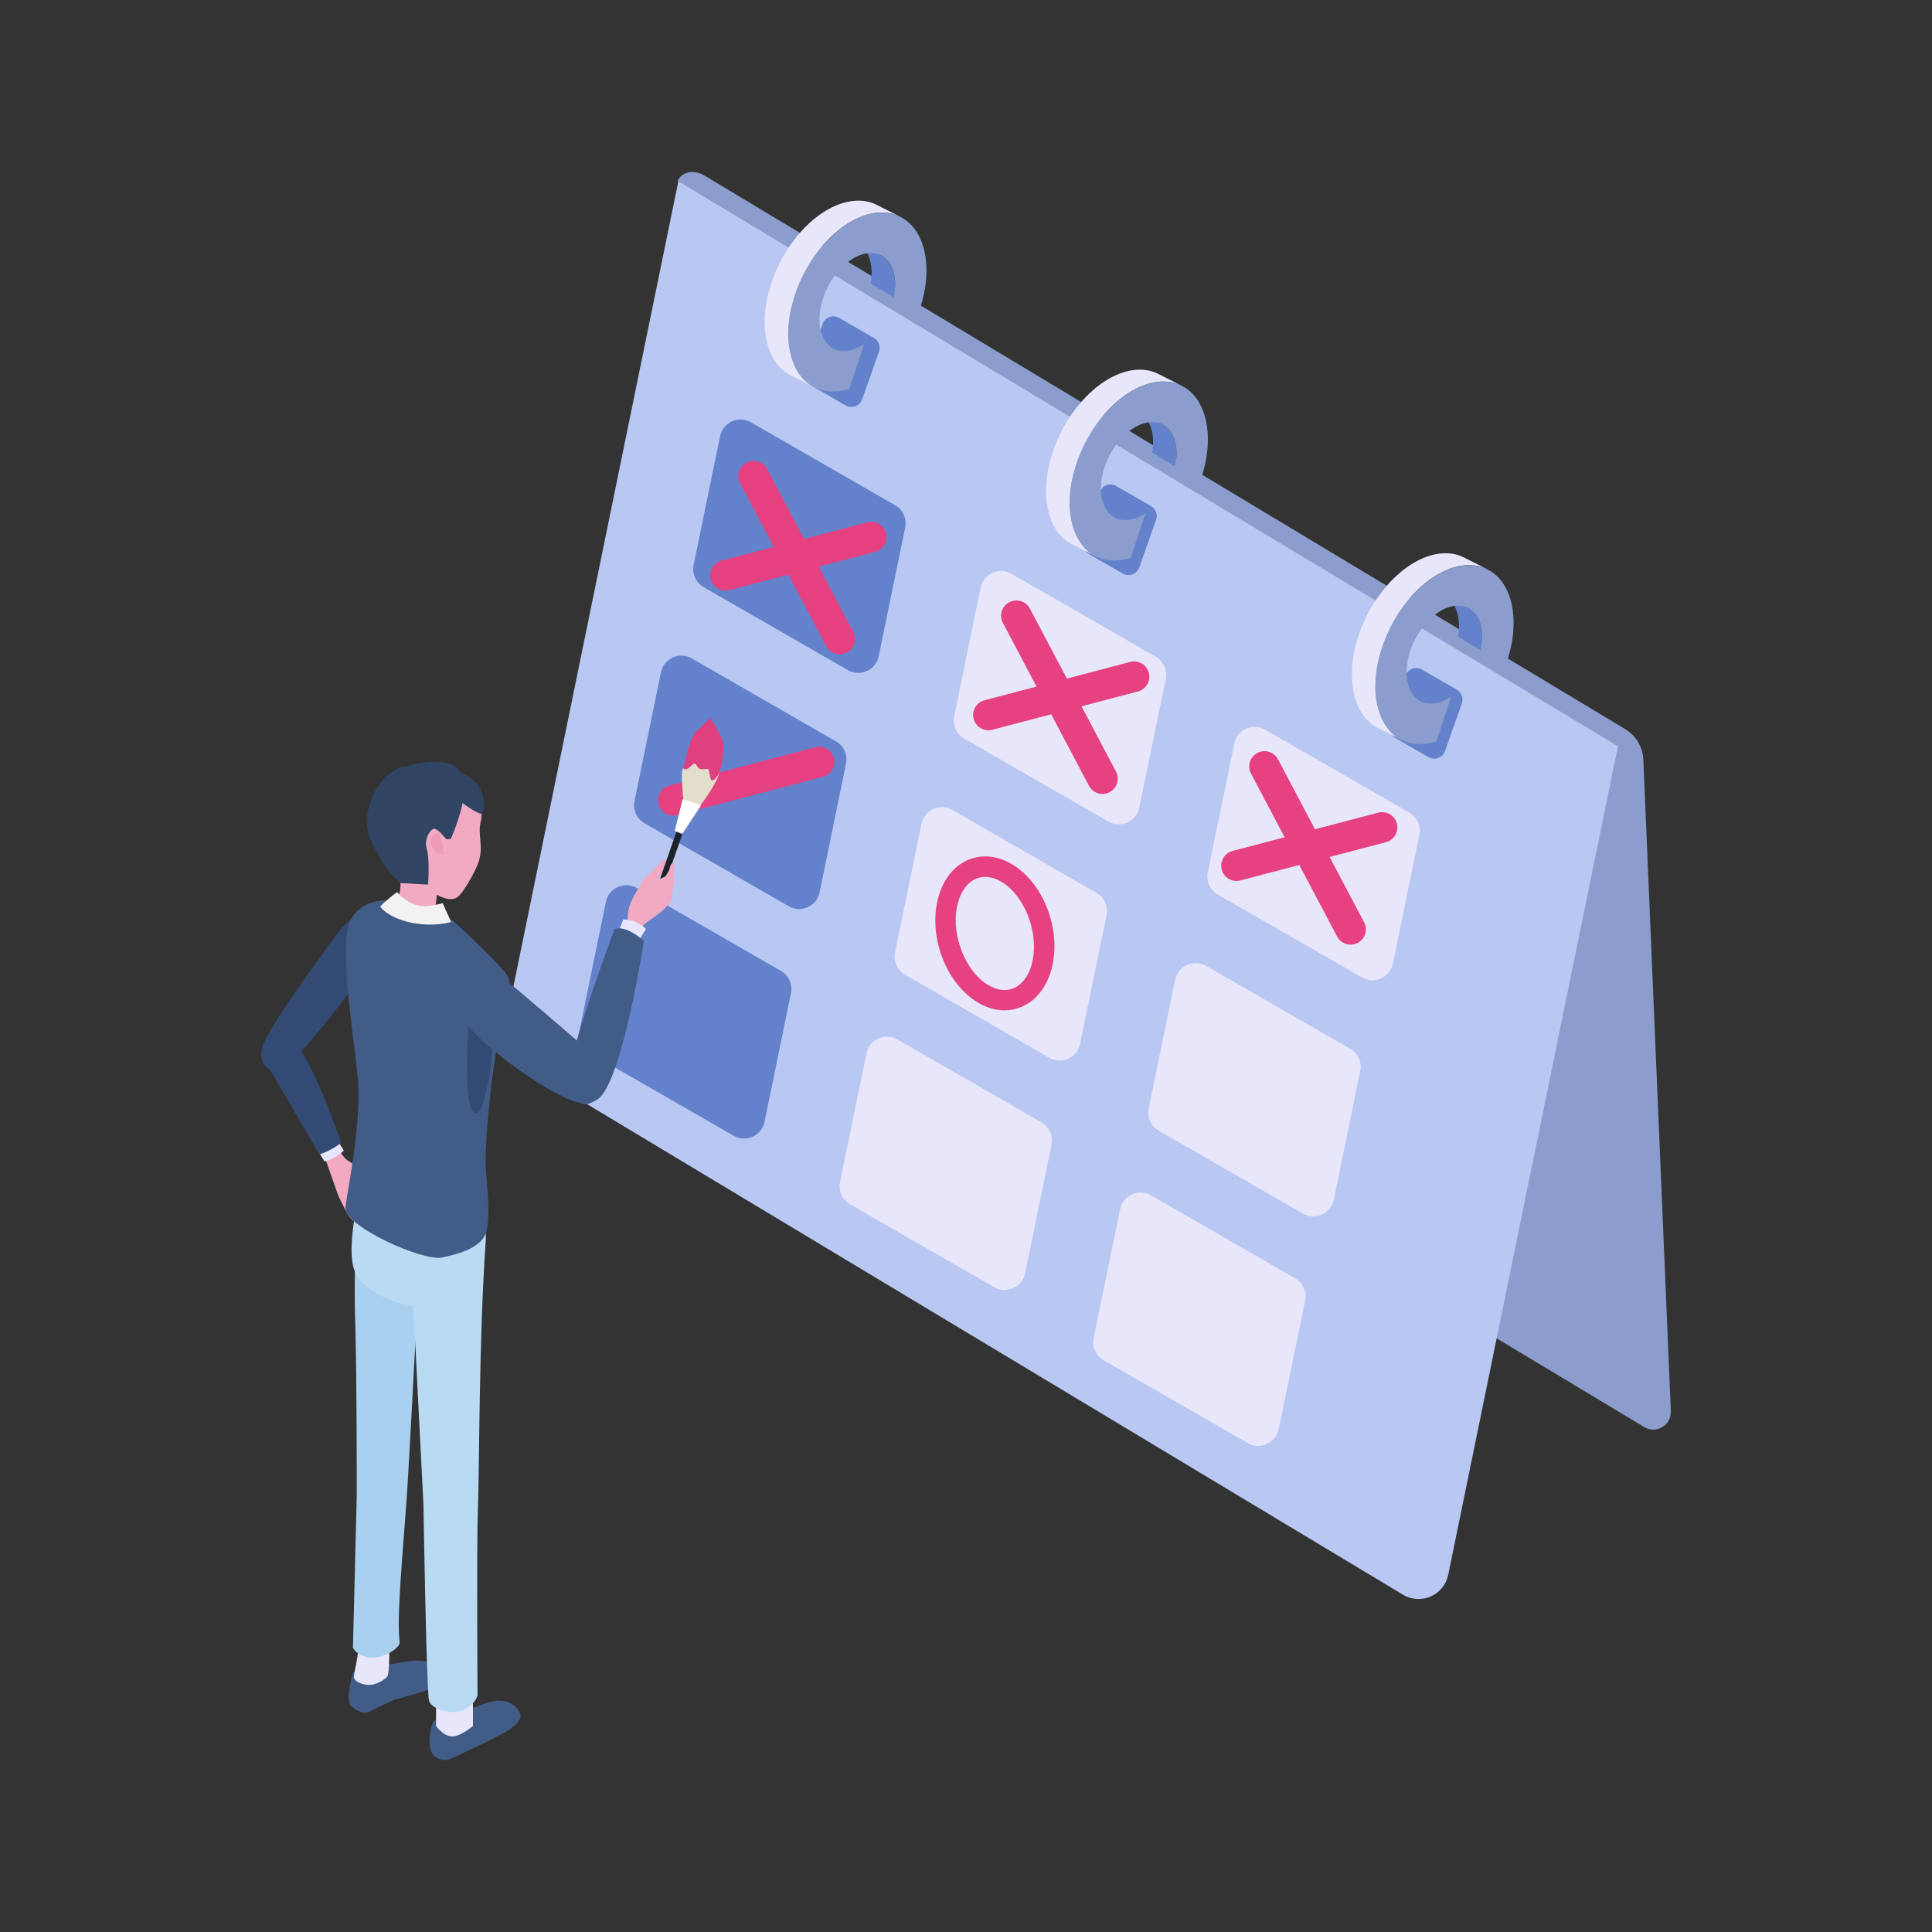
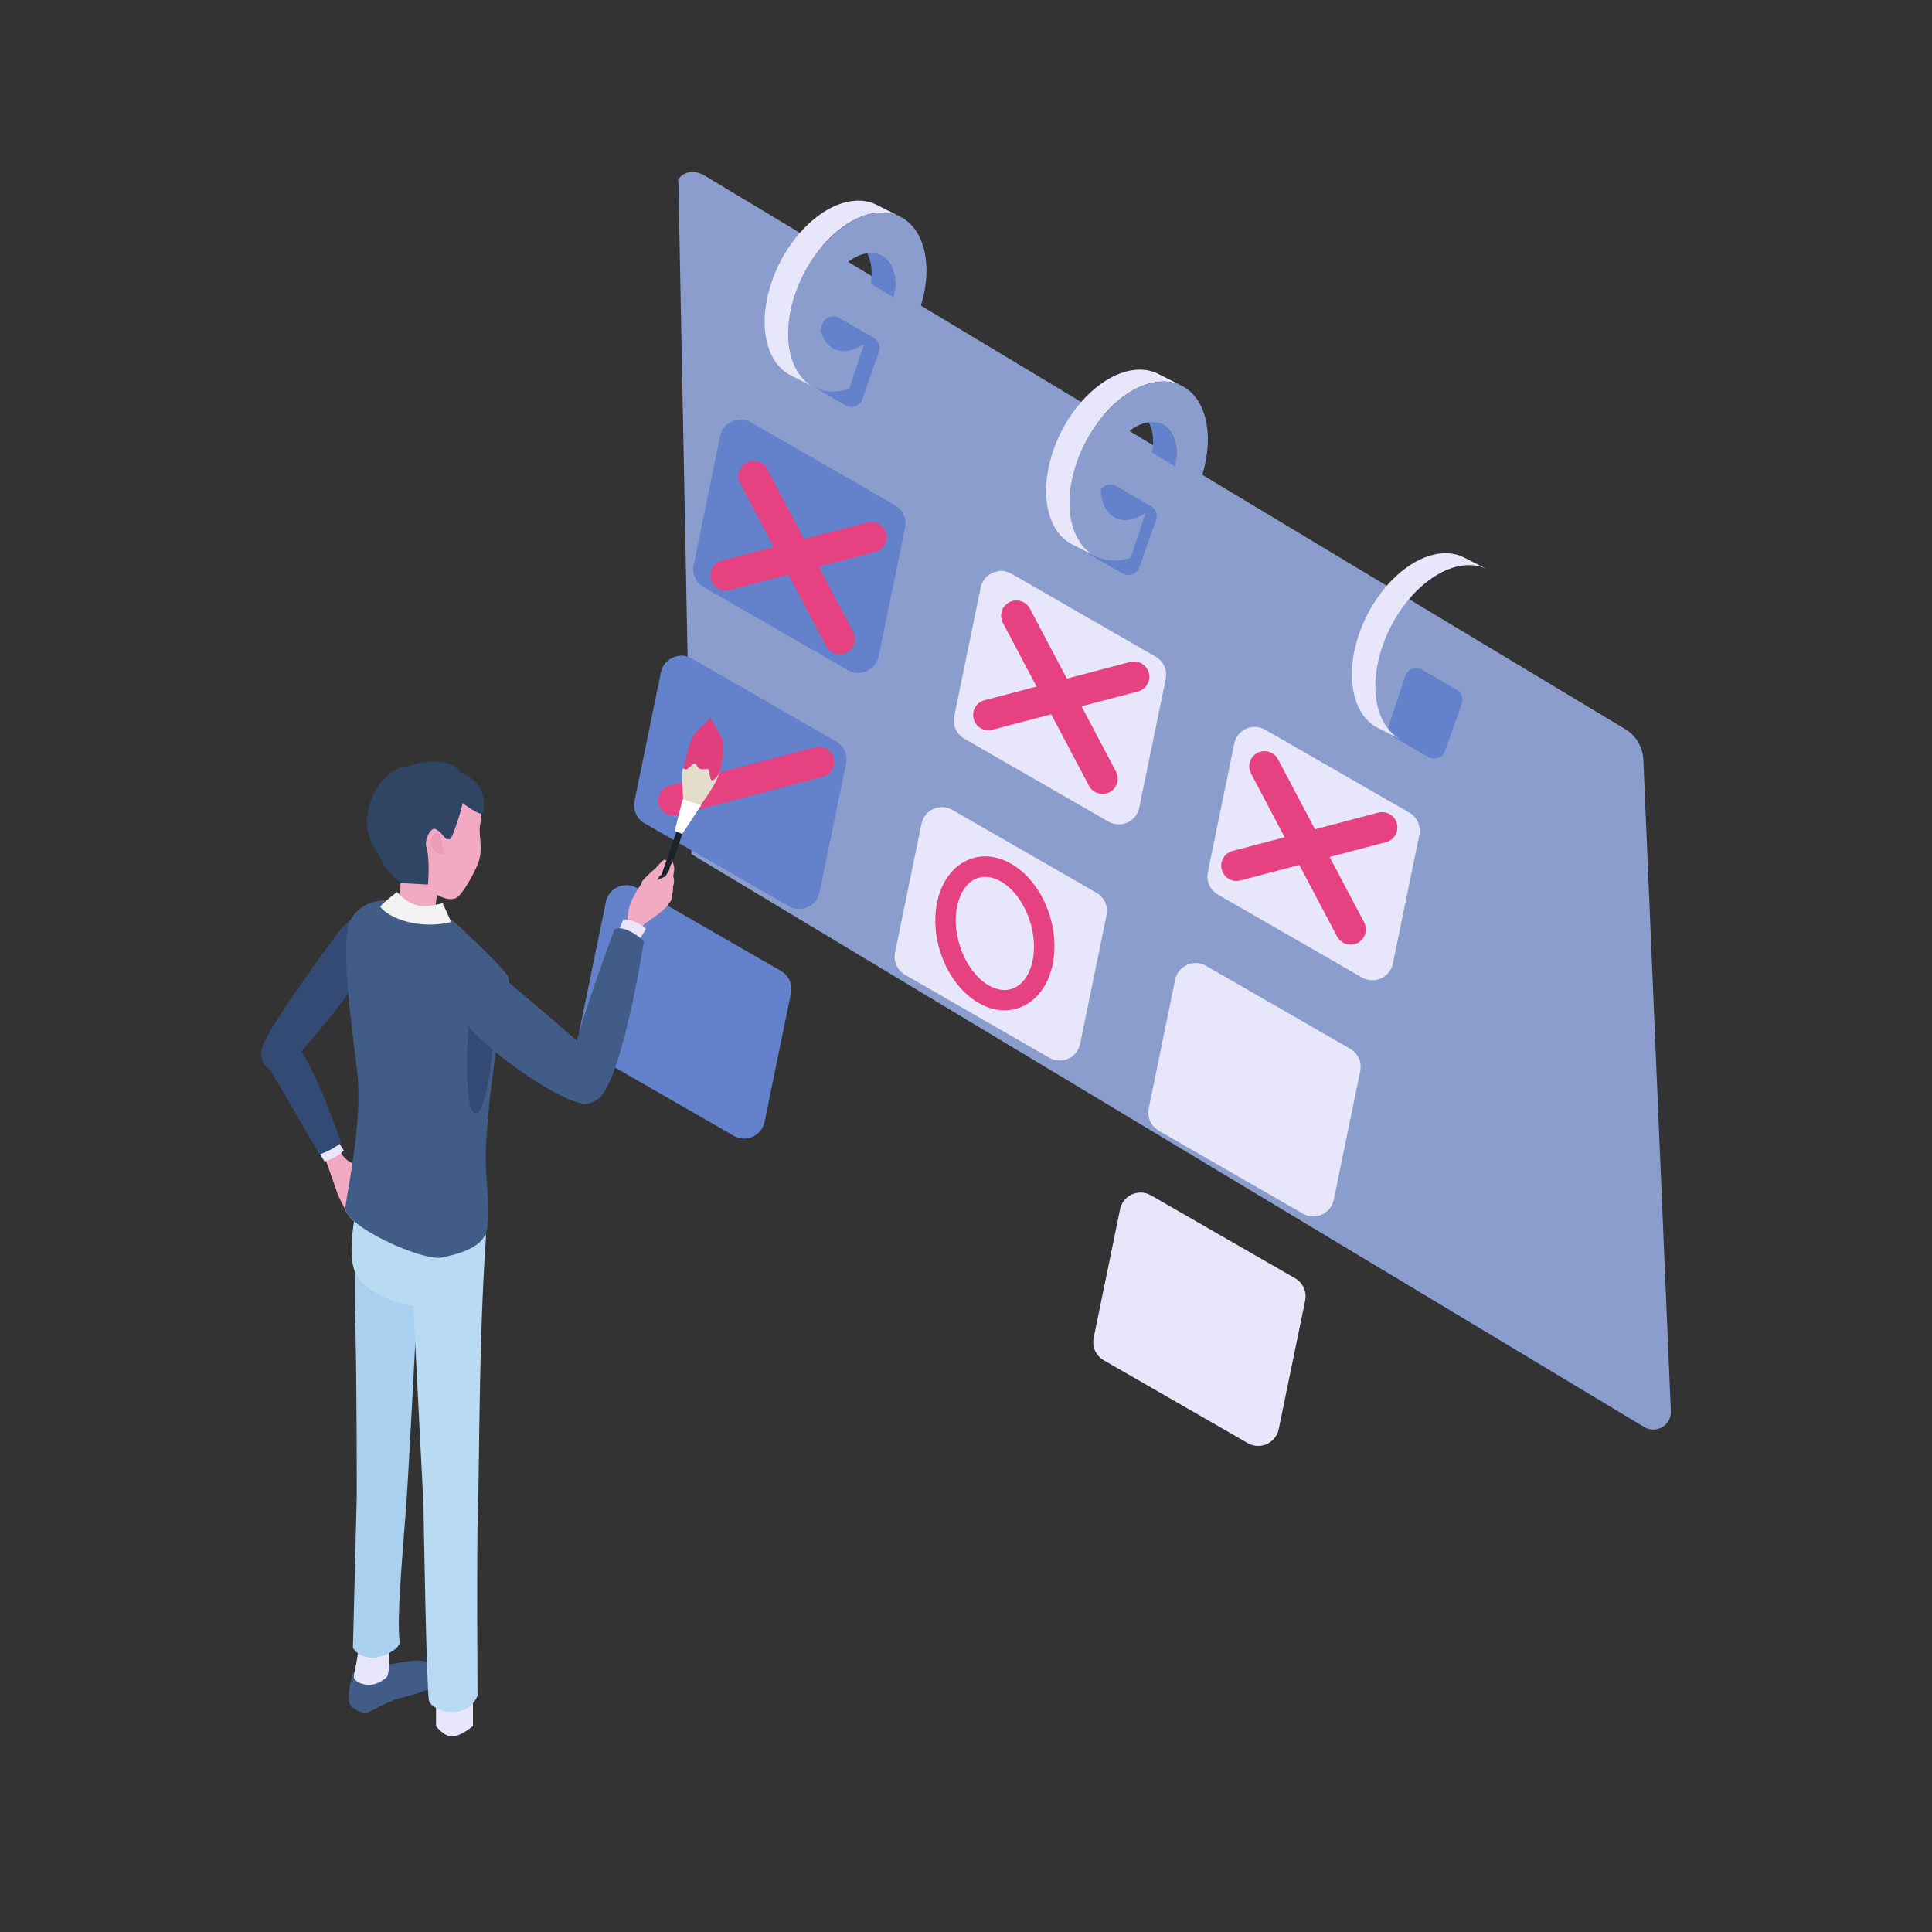
<svg xmlns="http://www.w3.org/2000/svg" id="_レイヤー_2" data-name="レイヤー 2" viewBox="0 0 400 400">
  <rect x="0" y="0" width="400" height="400" fill="#333333" stroke="none" />
  <defs>
    <style>
      .cls-1 {
        fill: #b8daf2;
      }

      .cls-1, .cls-2, .cls-3, .cls-4, .cls-5, .cls-6, .cls-7, .cls-8, .cls-9, .cls-10, .cls-11, .cls-12, .cls-13, .cls-14, .cls-15, .cls-16, .cls-17, .cls-18 {
        stroke-width: 0px;
      }

      .cls-2 {
        fill: #b8c8f2;
      }

      .cls-3 {
        fill: #e3ddcc;
      }

      .cls-4 {
        fill: none;
      }

      .cls-5 {
        fill: #8b9dcc;
      }

      .cls-6 {
        fill: #304464;
      }

      .cls-7 {
        fill: #fff;
      }

      .cls-8 {
        fill: #ed9bb6;
      }

      .cls-19 {
        clip-path: url(#clippath);
      }

      .cls-9 {
        fill: #415c87;
      }

      .cls-10 {
        fill: #e8e6fb;
      }

      .cls-11 {
        fill: #6482cc;
      }

      .cls-12 {
        fill: #334b74;
      }

      .cls-13 {
        fill: #e64180;
      }

      .cls-14 {
        fill: #1c2229;
      }

      .cls-15 {
        fill: #f2aac2;
      }

      .cls-16 {
        fill: #a9d0ee;
      }

      .cls-17 {
        fill: #e0407e;
      }

      .cls-18 {
        fill: #f2f2f2;
      }
    </style>
    <clipPath id="clippath">
      <rect class="cls-4" width="400" height="400" />
    </clipPath>
  </defs>
  <g id="_レイヤー_1-2" data-name="レイヤー 1">
    <g class="cls-19">
      <g>
        <g>
          <g>
            <g>
              <path class="cls-5" d="m340.42,295.46l-197.27-118.61-2.7-139.32c-.61,0,1.65-3.44,5.49-1.14l190.52,114.55c2.25,1.35,3.67,3.74,3.78,6.36l5.69,134.89c.12,2.89-3.02,4.76-5.5,3.27Z" />
-               <path class="cls-2" d="m290.46,330.16l-184.05-110.66c-1.73-1.04-2.61-3.06-2.21-5.03l36.24-176.93,194.54,116.96-35.14,171.54c-.87,4.24-5.67,6.35-9.38,4.12Z" />
            </g>
            <g>
              <g>
                <path class="cls-11" d="m295.74,156.75l-7.03-4.05c-.98-.56-1.43-1.74-1.07-2.81l3.31-9.95c.47-1.43,2.14-2.06,3.44-1.31l7.21,4.15c.99.57,1.44,1.77,1.06,2.85l-3.48,9.85c-.5,1.4-2.14,2.01-3.43,1.27Z" />
                <g>
                  <path class="cls-11" d="m294.18,145.2l-4.87-2.46c.7.35,1.51.53,2.42.47,1.55-.09,4.4-1.58,4.4-1.58l4.34,2.59s-2.15,1.61-3.7,1.7c-.91.05-1.89-.36-2.59-.72Z" />
-                   <path class="cls-11" d="m306.58,134.65l-4.71-2.83c.31-1.75.22-3.44-.12-4.79-.41-1.57-1.24-2.8-2.38-3.48-.09-.06-.18-.11-.28-.15l4.87,2.46c.1.05.19.1.28.15,1.14.68,1.97,1.91,2.38,3.49.37,1.42.34,3.28-.03,5.15Z" />
                  <path class="cls-10" d="m290.14,153.17l-4.87-2.46c-.9-.46-1.71-1.08-2.4-1.85-1.68-1.87-2.71-4.58-2.94-7.85-.15-2.17.06-4.6.68-7.14.93-3.82,2.66-7.45,4.84-10.49,2.18-3.04,4.82-5.5,7.6-7.05,1.86-1.03,3.78-1.66,5.64-1.77,1.65-.1,3.14.21,4.43.87l4.87,2.46c-1.29-.65-2.78-.96-4.43-.87-1.87.11-3.79.74-5.64,1.77-2.78,1.55-5.42,4.01-7.6,7.05-2.18,3.03-3.91,6.67-4.84,10.49-.62,2.54-.83,4.97-.68,7.14.22,3.27,1.26,5.98,2.94,7.85.69.77,1.49,1.39,2.4,1.85Z" />
-                   <path class="cls-5" d="m313.33,127.59c-.22-3.27-1.25-5.98-2.94-7.85-1.68-1.86-4.03-2.88-6.82-2.71-1.87.11-3.79.74-5.65,1.77-2.78,1.56-5.42,4.02-7.6,7.06-.96,1.34-1.83,2.78-2.59,4.31-.96,1.95-1.73,4.03-2.25,6.17-.62,2.55-.83,4.97-.69,7.14.23,3.26,1.26,5.98,2.94,7.85,1.67,1.86,4.01,2.88,6.82,2.71.94-.06,1.88-.24,2.83-.54l3.08-9.27c-1.25.85-2.57,1.37-3.87,1.45-1.03.06-1.94-.17-2.7-.63-1.15-.68-1.97-1.91-2.38-3.48-.41-1.58-.4-3.48.11-5.59.25-1.03.6-2.03,1.04-2.98.15-.34.32-.68.5-1,1-1.85,2.33-3.46,3.79-4.62,1.46-1.16,3.03-1.89,4.58-1.98,1.03-.06,1.94.17,2.7.63,1.14.68,1.97,1.91,2.38,3.49.37,1.42.34,3.28-.03,5.15l5.15,3.09c.31-.9.69-2.09.92-3.02.62-2.55.83-4.97.68-7.14Z" />
                </g>
              </g>
              <g>
                <path class="cls-11" d="m232.44,118.74l-7.03-4.05c-.98-.56-1.43-1.74-1.07-2.81l3.31-9.95c.47-1.43,2.14-2.06,3.44-1.31l7.21,4.15c.99.57,1.44,1.77,1.06,2.85l-3.48,9.85c-.5,1.4-2.14,2.01-3.43,1.27Z" />
                <g>
                  <path class="cls-11" d="m230.88,107.19l-4.87-2.46c.7.35,1.51.52,2.42.47,1.55-.09,4.4-1.58,4.4-1.58l4.34,2.59s-2.15,1.61-3.7,1.7c-.91.05-1.89-.36-2.59-.72Z" />
                  <path class="cls-11" d="m243.27,96.59l-4.74-2.88c.31-1.75.26-3.33-.09-4.68-.41-1.57-1.24-2.8-2.38-3.48-.09-.06-.18-.11-.28-.15l4.87,2.46c.1.05.19.1.28.15,1.14.69,1.97,1.91,2.38,3.49.37,1.42.34,3.23-.04,5.1Z" />
                  <path class="cls-10" d="m226.84,115.16l-4.87-2.46c-.9-.46-1.71-1.08-2.4-1.85-1.68-1.87-2.72-4.58-2.94-7.85-.15-2.17.06-4.6.68-7.14.93-3.82,2.65-7.45,4.84-10.49,2.18-3.04,4.82-5.5,7.6-7.05,1.86-1.03,3.78-1.66,5.64-1.77,1.65-.1,3.14.21,4.43.87l4.87,2.46c-1.29-.65-2.78-.96-4.43-.87-1.87.11-3.79.74-5.64,1.77-2.78,1.55-5.42,4.01-7.6,7.05-2.18,3.03-3.91,6.67-4.84,10.49-.62,2.54-.84,4.97-.68,7.14.22,3.27,1.26,5.98,2.94,7.85.69.77,1.49,1.39,2.4,1.85Z" />
                  <path class="cls-5" d="m250.03,89.58c-.22-3.27-1.25-5.98-2.94-7.85-1.68-1.86-4.02-2.88-6.82-2.71-1.87.11-3.79.74-5.65,1.77-2.78,1.56-5.42,4.02-7.59,7.06-.96,1.34-1.83,2.78-2.59,4.31-.96,1.95-1.73,4.03-2.25,6.17-.62,2.55-.84,4.97-.69,7.14.23,3.26,1.26,5.98,2.94,7.85,1.67,1.86,4.01,2.88,6.82,2.71.94-.06,1.88-.24,2.83-.54l3.08-9.27c-1.25.85-2.57,1.37-3.87,1.45-1.03.06-1.94-.17-2.7-.63-1.15-.69-1.97-1.91-2.38-3.48-.41-1.58-.4-3.47.11-5.59.25-1.03.6-2.03,1.04-2.98.16-.34.32-.68.5-1,1-1.85,2.33-3.46,3.79-4.62,1.46-1.16,3.03-1.89,4.58-1.98,1.03-.06,1.94.17,2.7.63,1.14.69,1.97,1.91,2.38,3.49.37,1.42.34,3.23-.04,5.1l5.2,3.13c.31-.9.64-2.07.87-3,.62-2.55.83-4.97.68-7.14Z" />
                </g>
              </g>
              <g>
                <path class="cls-11" d="m175.07,83.93l-7.03-4.05c-.98-.56-1.43-1.74-1.07-2.81l3.31-9.95c.47-1.43,2.14-2.06,3.44-1.31l7.21,4.15c.99.57,1.44,1.77,1.06,2.85l-3.48,9.85c-.5,1.4-2.14,2.01-3.43,1.27Z" />
                <g>
                  <path class="cls-11" d="m172.61,72.2l-4.87-2.46c.7.35,1.51.52,2.42.47,1.55-.09,4.4-1.58,4.4-1.58l4.34,2.59s-2.15,1.61-3.7,1.7c-.91.05-1.89-.36-2.59-.72Z" />
                  <path class="cls-11" d="m185.04,61.58l-4.78-2.86c.31-1.75.26-3.33-.09-4.68-.41-1.57-1.24-2.8-2.38-3.48-.09-.06-.18-.11-.28-.15l4.87,2.46c.1.05.19.1.28.16,1.14.68,1.97,1.91,2.38,3.49.37,1.42.38,3.21,0,5.08Z" />
                  <path class="cls-10" d="m168.57,80.17l-4.87-2.46c-.9-.46-1.7-1.08-2.4-1.85-1.68-1.87-2.72-4.58-2.94-7.85-.15-2.17.06-4.6.68-7.14.93-3.82,2.65-7.45,4.84-10.49,2.18-3.04,4.82-5.5,7.6-7.05,1.86-1.03,3.78-1.66,5.64-1.77,1.65-.1,3.14.21,4.43.87l4.87,2.46c-1.29-.65-2.78-.96-4.43-.87-1.87.11-3.79.74-5.64,1.77-2.78,1.55-5.42,4.01-7.6,7.05-2.18,3.03-3.91,6.67-4.84,10.49-.62,2.54-.84,4.97-.68,7.14.22,3.27,1.26,5.98,2.94,7.85.69.77,1.49,1.39,2.4,1.85Z" />
                  <path class="cls-5" d="m191.76,54.59c-.22-3.27-1.25-5.98-2.94-7.85-1.68-1.86-4.02-2.88-6.82-2.71-1.87.11-3.79.74-5.65,1.77-2.78,1.56-5.42,4.02-7.59,7.06-.96,1.34-1.83,2.78-2.59,4.31-.96,1.95-1.73,4.03-2.25,6.17-.62,2.55-.84,4.97-.69,7.14.23,3.26,1.26,5.98,2.94,7.85,1.67,1.86,4.01,2.88,6.82,2.71.94-.06,1.88-.24,2.83-.54l3.08-9.27c-1.25.85-2.57,1.37-3.87,1.45-1.03.06-1.94-.17-2.7-.63-1.15-.69-1.97-1.91-2.38-3.48-.41-1.58-.4-3.48.11-5.59.25-1.04.6-2.03,1.04-2.98.15-.34.32-.68.5-1,1-1.85,2.33-3.46,3.79-4.62,1.46-1.16,3.03-1.89,4.58-1.98,1.03-.06,1.94.17,2.7.63,1.14.68,1.97,1.91,2.38,3.49.37,1.42.38,3.21,0,5.08l5.15,3.1c.31-.9.66-2.02.89-2.95.62-2.55.83-4.97.68-7.14Z" />
                </g>
              </g>
            </g>
          </g>
          <g>
            <path class="cls-10" d="m252.14,185.21l29.85,17.17c2.55,1.47,5.8,0,6.39-2.88l5.48-26.64c.38-1.83-.46-3.69-2.08-4.62l-29.85-17.17c-2.55-1.47-5.8,0-6.39,2.88l-5.47,26.64c-.38,1.83.46,3.69,2.08,4.62Z" />
            <path class="cls-10" d="m199.63,152.93l29.85,17.17c2.55,1.47,5.8,0,6.39-2.88l5.48-26.64c.38-1.83-.46-3.69-2.08-4.62l-29.85-17.17c-2.55-1.47-5.8,0-6.39,2.88l-5.47,26.64c-.38,1.83.46,3.69,2.08,4.62Z" />
            <path class="cls-11" d="m145.69,121.57l29.85,17.17c2.55,1.47,5.8,0,6.39-2.88l5.47-26.64c.38-1.83-.46-3.69-2.08-4.62l-29.85-17.17c-2.55-1.47-5.8,0-6.39,2.88l-5.47,26.64c-.38,1.83.46,3.69,2.08,4.62Z" />
            <path class="cls-10" d="m239.9,234.1l29.85,17.17c2.55,1.47,5.8,0,6.39-2.88l5.48-26.64c.38-1.83-.46-3.69-2.08-4.62l-29.85-17.17c-2.55-1.47-5.8,0-6.39,2.88l-5.47,26.64c-.38,1.83.46,3.69,2.08,4.62Z" />
            <path class="cls-10" d="m187.39,201.82l29.85,17.17c2.55,1.47,5.8,0,6.39-2.88l5.47-26.64c.38-1.83-.46-3.69-2.08-4.62l-29.85-17.17c-2.55-1.47-5.8,0-6.39,2.88l-5.47,26.64c-.38,1.83.46,3.69,2.08,4.62Z" />
            <path class="cls-11" d="m133.45,170.46l29.85,17.17c2.55,1.47,5.8,0,6.39-2.88l5.47-26.64c.38-1.83-.46-3.69-2.08-4.62l-29.85-17.17c-2.55-1.47-5.8,0-6.39,2.88l-5.47,26.64c-.38,1.83.46,3.69,2.08,4.62Z" />
            <path class="cls-10" d="m228.5,281.62l29.85,17.17c2.55,1.47,5.8,0,6.39-2.88l5.48-26.64c.38-1.83-.46-3.69-2.08-4.62l-29.85-17.17c-2.55-1.47-5.8,0-6.39,2.88l-5.47,26.64c-.38,1.83.46,3.69,2.08,4.62Z" />
-             <path class="cls-10" d="m176,249.34l29.85,17.17c2.55,1.47,5.8,0,6.39-2.88l5.47-26.64c.38-1.83-.46-3.69-2.08-4.62l-29.85-17.17c-2.55-1.47-5.8,0-6.39,2.88l-5.47,26.64c-.38,1.83.46,3.69,2.08,4.62Z" />
            <path class="cls-11" d="m122.05,217.98l29.85,17.17c2.55,1.47,5.8,0,6.39-2.88l5.47-26.64c.38-1.83-.46-3.69-2.08-4.62l-29.85-17.17c-2.55-1.47-5.8,0-6.39,2.88l-5.47,26.64c-.38,1.83.46,3.69,2.08,4.62Z" />
          </g>
          <g>
            <g>
              <path class="cls-13" d="m150.21,122.29c-1.4,0-2.68-.94-3.05-2.36-.44-1.69.56-3.42,2.25-3.86l30.16-7.93c1.69-.45,3.42.57,3.86,2.25.44,1.69-.57,3.42-2.25,3.86l-30.16,7.93c-.27.07-.54.1-.81.1Z" />
              <path class="cls-13" d="m173.85,135.47c-1.13,0-2.23-.61-2.8-1.69l-17.82-33.73c-.82-1.54-.23-3.46,1.32-4.27,1.55-.81,3.46-.22,4.27,1.32l17.82,33.73c.82,1.54.23,3.46-1.32,4.27-.47.25-.98.37-1.47.37Z" />
            </g>
            <path class="cls-13" d="m139.41,168.86c-1.4,0-2.68-.94-3.05-2.36-.44-1.69.56-3.42,2.25-3.86l30.16-7.93c1.69-.44,3.42.56,3.86,2.25.44,1.69-.56,3.42-2.25,3.86l-30.16,7.93c-.27.07-.54.1-.81.1Z" />
            <g>
              <path class="cls-13" d="m204.63,151.2c-1.4,0-2.68-.94-3.05-2.36-.44-1.69.56-3.42,2.25-3.86l30.16-7.93c1.69-.44,3.42.56,3.86,2.25.44,1.69-.56,3.42-2.25,3.86l-30.16,7.93c-.27.07-.54.11-.81.11Z" />
              <path class="cls-13" d="m228.26,164.38c-1.13,0-2.23-.61-2.8-1.69l-17.82-33.73c-.82-1.54-.23-3.46,1.32-4.27,1.55-.82,3.46-.23,4.27,1.32l17.82,33.73c.82,1.54.23,3.46-1.32,4.27-.47.25-.98.37-1.47.37Z" />
            </g>
            <g>
              <path class="cls-13" d="m255.99,182.4c-1.4,0-2.68-.94-3.05-2.36-.44-1.69.56-3.42,2.25-3.86l30.16-7.93c1.69-.44,3.42.56,3.86,2.25.44,1.69-.56,3.42-2.25,3.86l-30.16,7.93c-.27.07-.54.1-.81.1Z" />
              <path class="cls-13" d="m279.63,195.58c-1.13,0-2.23-.61-2.8-1.69l-17.82-33.73c-.82-1.54-.23-3.46,1.32-4.27,1.55-.82,3.46-.22,4.27,1.32l17.82,33.73c.82,1.54.23,3.46-1.32,4.27-.47.25-.98.37-1.47.37Z" />
            </g>
            <path class="cls-13" d="m207.98,209.18c-1.79,0-3.64-.52-5.42-1.56-6.3-3.66-10.07-12.69-8.59-20.55.8-4.23,3.07-7.49,6.24-8.94,2.86-1.31,6.13-1.04,9.2.74,6.3,3.66,10.06,12.68,8.58,20.53-.8,4.24-3.08,7.5-6.25,8.95-1.2.55-2.47.82-3.76.82Zm-4-27.64c-.7,0-1.38.15-2.02.44-1.91.87-3.31,3.02-3.85,5.89h0c-1.13,6.01,1.87,13.39,6.56,16.12,1.88,1.09,3.71,1.28,5.31.55,1.91-.87,3.32-3.02,3.86-5.9,1.13-6.01-1.87-13.38-6.56-16.1-1.13-.66-2.25-.99-3.31-.99Zm-7.94,5.93h.02-.02Z" />
          </g>
        </g>
        <g>
          <g>
            <path class="cls-12" d="m70.23,192.73s-15.09,20.28-16.01,24.34,2.81,5.62,4.96,4.01c2.14-1.61,23.25-26.09,21.45-32.14-1.81-6.05-10.39,3.79-10.39,3.79Z" />
            <g>
              <g>
                <path class="cls-15" d="m75.88,246.9c.5,3.28,2.27,6.88,2.3,7.35.03.47-.47.78-.76.74.07.32-.04.67-.14.71-.6.26-1.12-.56-1.58-1.29-.04.04-.15.44-.57.18-.43-.27-1.14-1.62-1.19-1.6-.59.21-1.86-1-2.77-3.16,0,0-1.05-1.97-1.3-2.73-.66-1.98-2.93-8.31-2.93-8.31.03-.78,2.99-2.36,2.99-2.36,0,0,.24,2.83,2.4,4.06,2.02,1.15,2.37,2.41,2.8,3.22.34.65.47,1.45.73,3.2Z" />
                <path class="cls-15" d="m73.68,242.36c2.47,1.04,3.12,4.18,3.64,4.87.6.81,1.31,3.27.69,3.59-.76.4-1.79-1.91-2.36-3.23-.64-.5-1.86-.5-2.12-1.23-.25-.73-1.18-3.65.15-4.01Z" />
              </g>
              <path class="cls-10" d="m65.23,237.28l1.96,3.18s2.12-.43,4-2.26l-1.84-2.87-4.12,1.95Z" />
              <path class="cls-12" d="m54.96,219.84l11.19,19.16s2.46-.73,4.47-2.41c0,0-6.15-18.44-10.7-22.03-4.97-3.93-4.97,5.29-4.97,5.29Z" />
            </g>
          </g>
          <g>
-             <path class="cls-9" d="m94.13,354.45c1.34.52,6.54-2.27,8.79-2.33,2.26-.06,3.6.58,4.69,2.44.7,1.2-.83,2.92-3.26,4.21-3.02,1.6-5.48,2.84-6.29,3.15-1.45.56-4.71,2.48-5.84,2.48-1.13,0-2.59-.55-3.07-2.13-.48-1.58-.14-5.04.85-6.08.99-1.04,4.12-1.74,4.12-1.74Z" />
            <path class="cls-9" d="m76.97,344.77c1.03.54,6-.7,8.46-.94,2.1-.21,4.51.43,5.23,1.47.72,1.04-.11,3.62-1.42,4.25-1.66.81-7.52,2.35-7.52,2.35,0,0-3.3,1.42-4.9,2.33-1.59.91-3.06-.18-3.97-.83-1.58-1.14.24-7.08.24-7.08l3.88-1.53Z" />
            <path class="cls-10" d="m97.9,357.37s-2.5,2.14-4.28,2.14c-1.79,0-3.34-2.15-3.34-2.15v-7.75s7.64.01,7.64.01v7.75Z" />
            <path class="cls-10" d="m80.2,347.06c-.53.73-2.4,1.88-3.96,1.78-1.56-.09-2.9-.81-2.97-1.6-.06-.79,1.04-4.37.98-7.31l6.34-.1s.13,6.49-.39,7.23Z" />
            <path class="cls-16" d="m86.37,270.53s-12.82-16.09-12.89-8.53c-.07,7.56-.02,8.38.1,12.91.31,11.55.28,34.91.28,34.91l-.79,31.3c.55,1.25,2.59,2.26,4.49,2.07,2.68-.26,5.33-2.2,5.19-3.21-.68-4.85.66-18.69,1.44-29.56.45-6.32,2.11-38.37,2.19-39.89Z" />
            <path class="cls-1" d="m100.6,256.37c.52-7.5-22.15-21.33-24.39-15.77-.81,2-4.95,16.72-2.82,22.46,2.13,5.74,12.19,7.4,12.19,7.4l2.09,41.04s.61,38.29,1.15,40.57c.55,2.29,7.8,4.35,10.05-.98,0,0-.2-30.57.06-37.94.37-10.4.17-35.08,1.67-56.79Z" />
          </g>
          <g>
            <path class="cls-9" d="m71.52,249.94c-.5,3.82,15.93,11.22,19.92,10.42,5.86-1.18,8.87-2.95,9.39-5.91.9-5.1-.58-10.82-.24-16.74.77-13.62,2.4-21.47,3.08-25.62.44-2.71,2.79-8.21,1.28-10.27-2.29-3.14-11.21-11.24-11.21-11.24,0,0-10.75-3.66-11.64-3.93-1.62-.5-7.55-.7-9.7,4.25-2.14,4.96.84,24.34,1.61,31.52,1.01,9.38-1.95,23.32-2.5,27.52Z" />
            <path class="cls-12" d="m99.61,207.11c-4.57-1.92-2.5,4.85-2.72,7.36-.15,1.72-.83,16.11,1.64,16.07,2.47-.03,5.66-21.51,1.09-23.43Z" />
          </g>
          <g>
            <g>
              <path class="cls-15" d="m79.17,173.92c.25,1.36,1.04,3.46,1.04,3.46,4.28,4.38,2.59,8.62,1.02,10.42,0,0,2.51,1.01,5.31,1.29,2.79.29,3.53-.73,3.53-.73l.4-3.12s2.91,1.84,4.47.31c1.56-1.53,3.78-5.82,4.22-7.31.98-3.28-.35-5.49.39-8.19.88-3.23-2.28-6.48-4.77-8.73-2.49-2.25-7.98-1.71-11.09-.46-2.71,1.1-4.53,3.51-5.01,5.48-.48,1.97-.11,4.31.51,7.58Z" />
              <path class="cls-8" d="m90.74,172.55c-.8-.42-1.87,1.07-1.45,2.43.42,1.36,1.8,2.08,2.55,1.78,0,0-.29-3.79-1.1-4.21Z" />
            </g>
            <path class="cls-6" d="m77.64,163.87c1.51-2.9,4.68-5.49,7.03-5.23,1.32-.88,9.42-2.01,10.53,1.21,5.9,2.27,5.11,7.55,4.78,8.45-.33.9-4.24-2.06-4.24-2.06.05.98-2.48,8.49-2.63,7.44,0,0-.6.22-.88-.12-.48-.57-1.86-2.26-2.53-1.93-1.09.53-1.78,2.63-1.42,3.78.79,2.57.33,7.74.33,7.74l-5.63-.32s-3.06-2.39-4.18-5.12c-.68-1.67-5.23-6.02-1.15-13.84Z" />
            <path class="cls-18" d="m91.65,186.99c-3.26.83-6,1.41-9.46-2.3,0,0-2.89,2.2-3.47,3.03,1.77,2.42,8.05,4.78,14.7,3.19l-1.77-3.91Z" />
          </g>
          <g>
            <path class="cls-9" d="m100.06,199.14c3.33,2.36,23.61,19.94,23.61,19.94,0,0,1.12,9.2-3.04,9.28-4.15.08-21.19-11.14-26.44-19.36-5.25-8.21,2.27-12.41,5.86-9.86Z" />
            <g>
              <g>
                <path class="cls-15" d="m132.79,182.73c.34-.75,3.05-3.08,3.05-3.08,0,0,1.61-1.98,1.94-1.66s.34,2.56-1.07,3.26c-.66.33-1.57,3.63-2.23,3.67-1.09.06-1.51-1.92-1.7-2.18Z" />
                <path class="cls-15" d="m137.92,179.4s-.36-1.34.42-1.56c.77-.23.82.1,1.07,1.12s.1,1.38-1.14,2.05c-.65.35-.35-1.61-.35-1.61Z" />
                <rect class="cls-14" x="126.35" y="175.34" width="26.16" height="1.31" transform="translate(-72.57 249.97) rotate(-70.85)" />
                <path class="cls-15" d="m135.13,183.37l2.89-.55,1.34-1.43s.54,1.21-.18,2.49c-.72,1.28-2.36,2.62-3.01,2.63-1.1.02-1.04-3.14-1.04-3.14Z" />
                <path class="cls-15" d="m134.85,183.82l2.92-.33,1.25-.96s.81,1.78-.1,2.94c-.91,1.16-2.89,1.71-3.54,1.62-1.08-.15-.54-3.26-.54-3.26Z" />
                <path class="cls-15" d="m134.55,185.64l2.92-.33,1.25-.96s.93,1.23.02,2.38c-.91,1.16-3.01,2.26-3.65,2.17-1.08-.15-.54-3.26-.54-3.26Z" />
                <path class="cls-15" d="m133.04,184.12c.23-.79,4.71-2.65,4.71-2.65l.8-1.31s.37-2.06.87-1.14c.42.77-.02,2.21-.28,3.51-.27,1.3-2.6,1.94-3.12,2.04-1.07.21-2.75-.22-2.97-.45Z" />
                <path class="cls-15" d="m130.32,187.64c-.55,1.74-.35,3.82-.26,4.11.23.7,2.36,1.79,2.36,1.79l.87-2.14s2.92-2.05,3.75-2.76c2.13-1.8,1.45-2.29,1.27-2.96-.56-2.08-1.98-2.75-3.82-3.75-1.17-.64-3.62,3.97-4.17,5.71Z" />
              </g>
              <path class="cls-10" d="m132.15,194.95l1.59-2.64c-1.3-1.15-2.86-1.93-4.67-1.98l-1.09,2.73c3.6,1.27,1.22.29,4.17,1.88Z" />
              <path class="cls-9" d="m118.12,222.06c-.65-3.49,9.08-29.64,9.08-29.64,2.28-1.13,6.12,2.4,6.12,2.4,0,0-4.53,29.43-9.58,32.76-5.05,3.33-4.98-2.02-5.62-5.51Z" />
            </g>
            <g>
              <path class="cls-3" d="m148.96,159.16c-.29-.68-.94-1.15-1.64-1.38-.7-.23-1.45-.26-2.19-.28-1.06-.03-2.8.96-3.66,1.57-.69.49.08,7.1.08,7.1,0,0-.18,1.63,2.19,1.31.76-.1,1.3-.83,1.74-1.39.82-1.06,3.99-5.68,3.48-6.92Z" />
              <path class="cls-17" d="m147.05,148.57c-2.49,2.99-3.32,2.29-4.42,6.06-.41,1.37-.75,2.74-1.1,4.11-.02.1-.04.21-.06.31.09.09.19.14.3.21.7.33,1.68-1.42,2.11-1.13.27-.05.45.84,1.03,1.06.62.24,1.6-.15,1.76.11.3.52.26,2.07.69,2.25.28.12,1.17-.59,1.54-1.54.37-.95.51-1.68.67-2.94.68-4.38-.42-4.61-2.53-8.51Z" />
              <polygon class="cls-7" points="141.24 172.67 139.7 172.03 141.33 165.46 145.18 166.69 141.24 172.67" />
            </g>
          </g>
        </g>
      </g>
    </g>
  </g>
</svg>